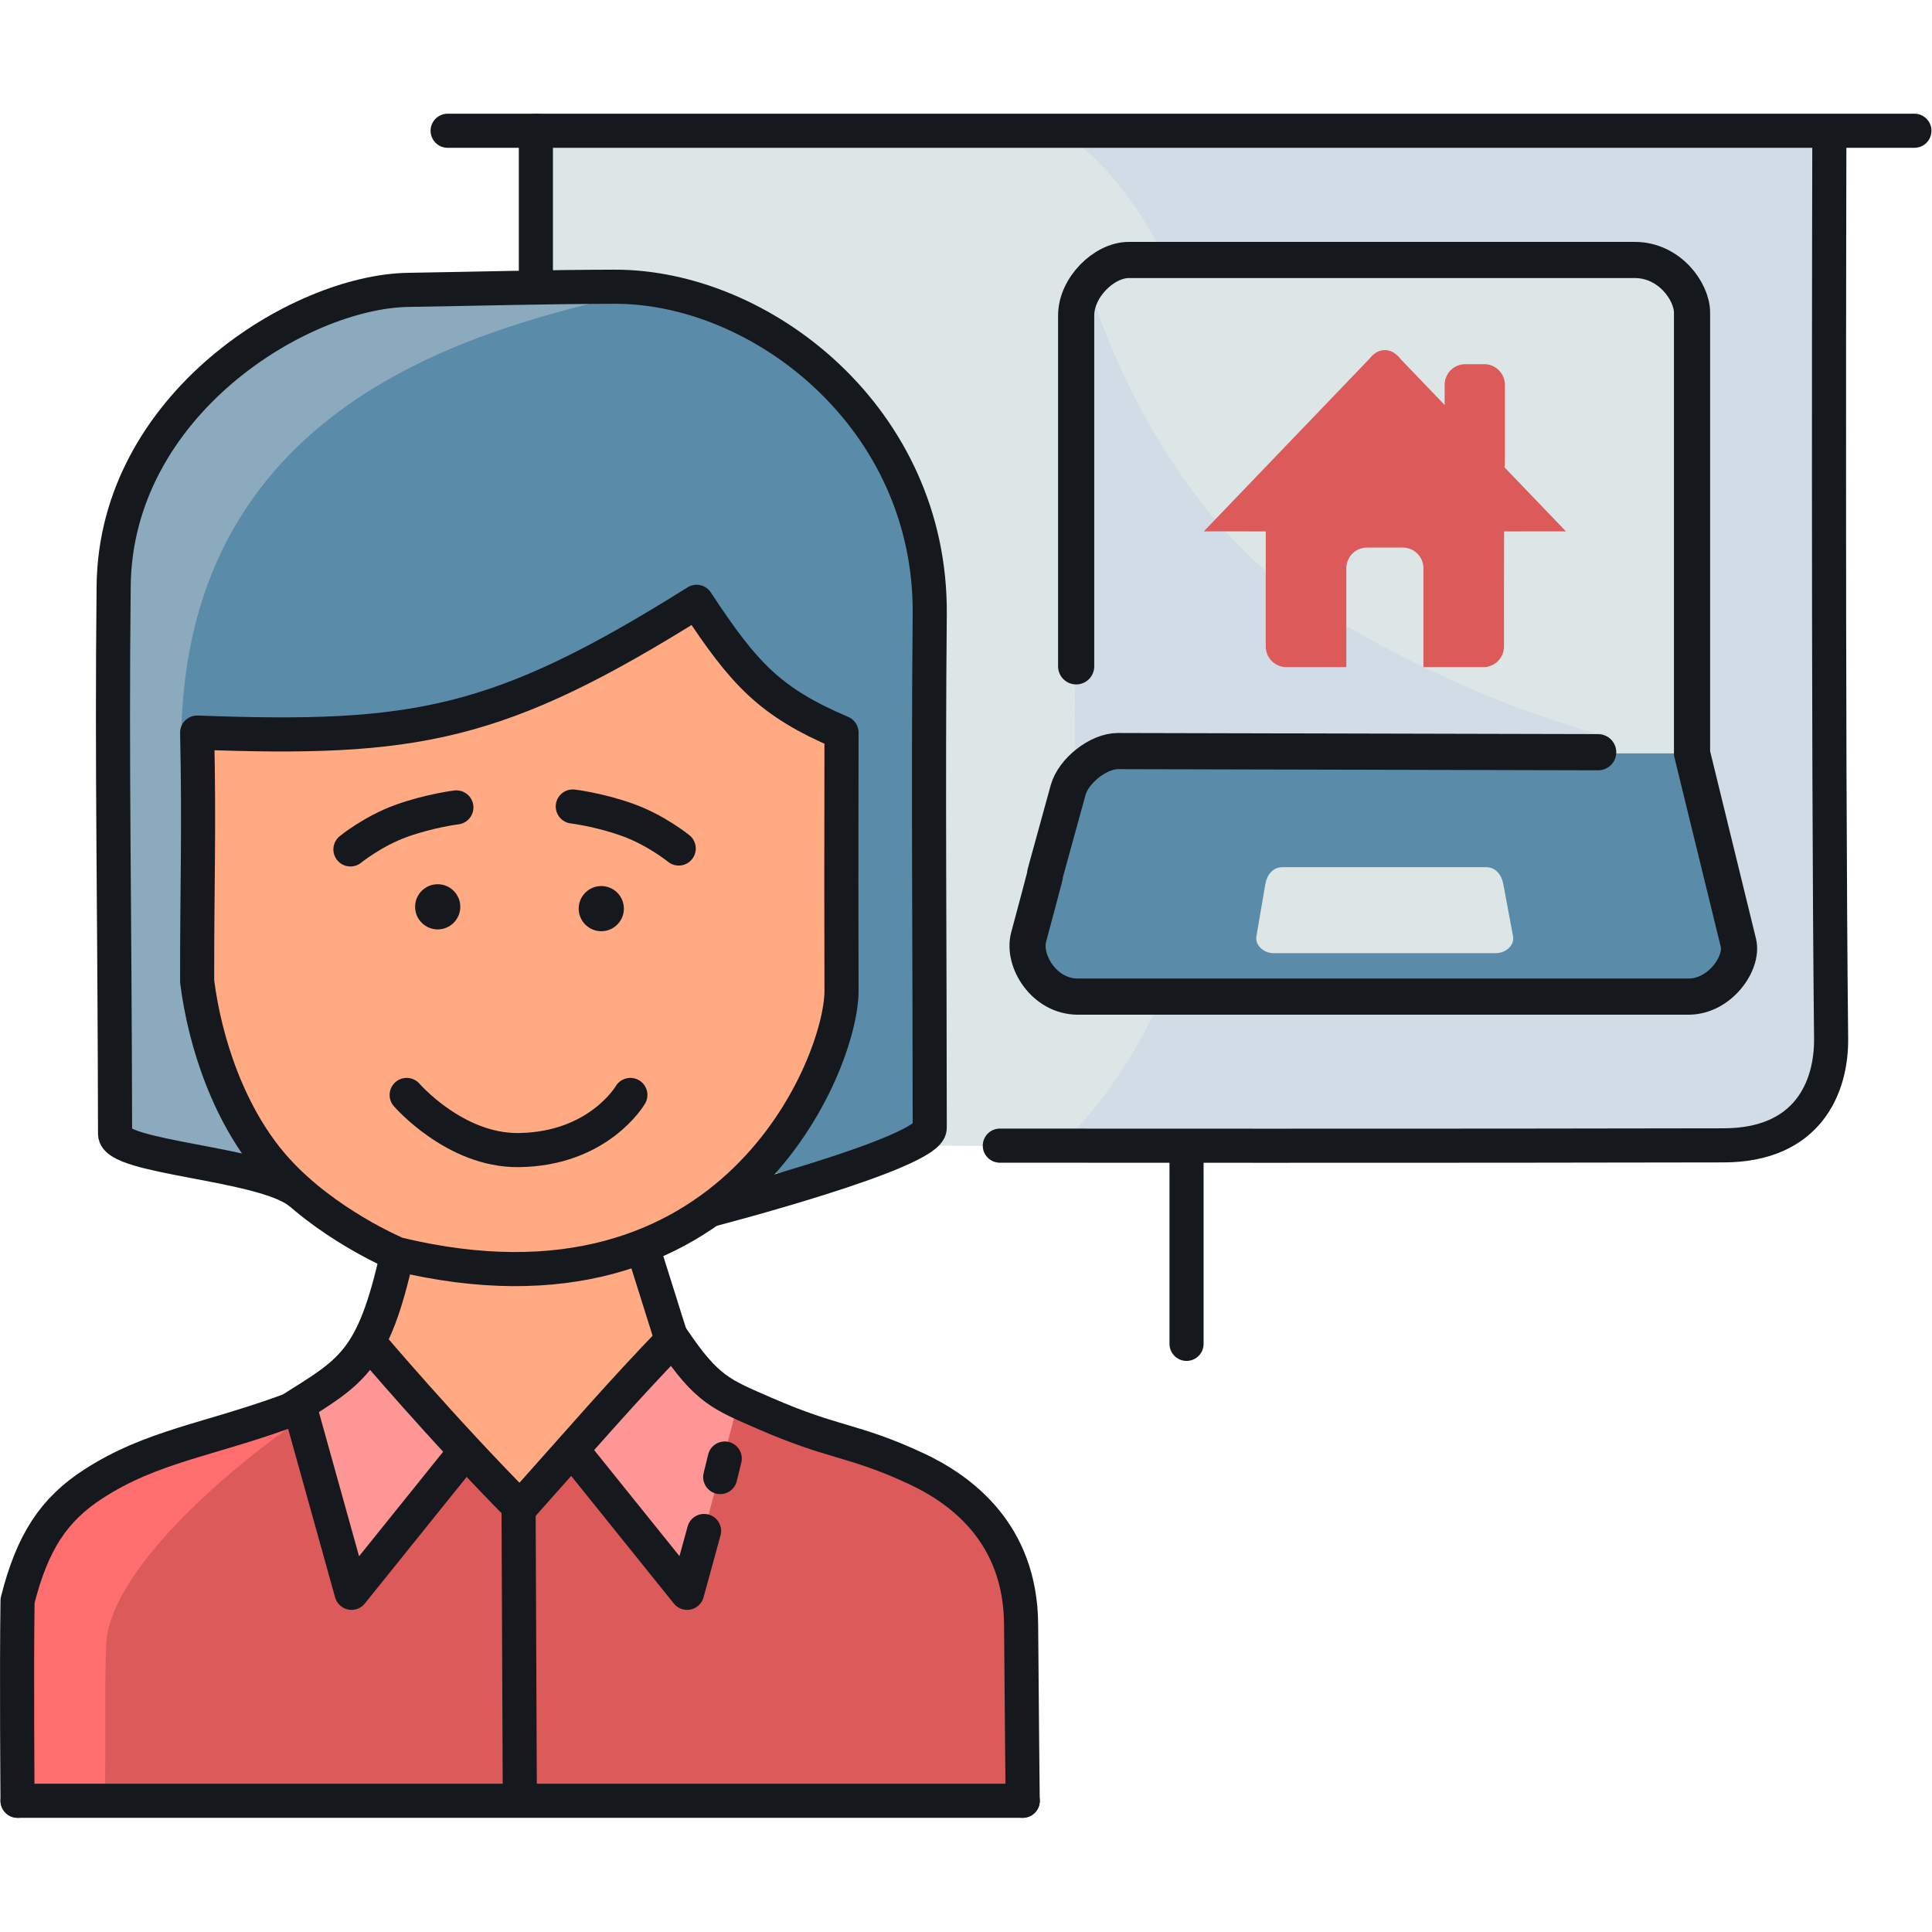
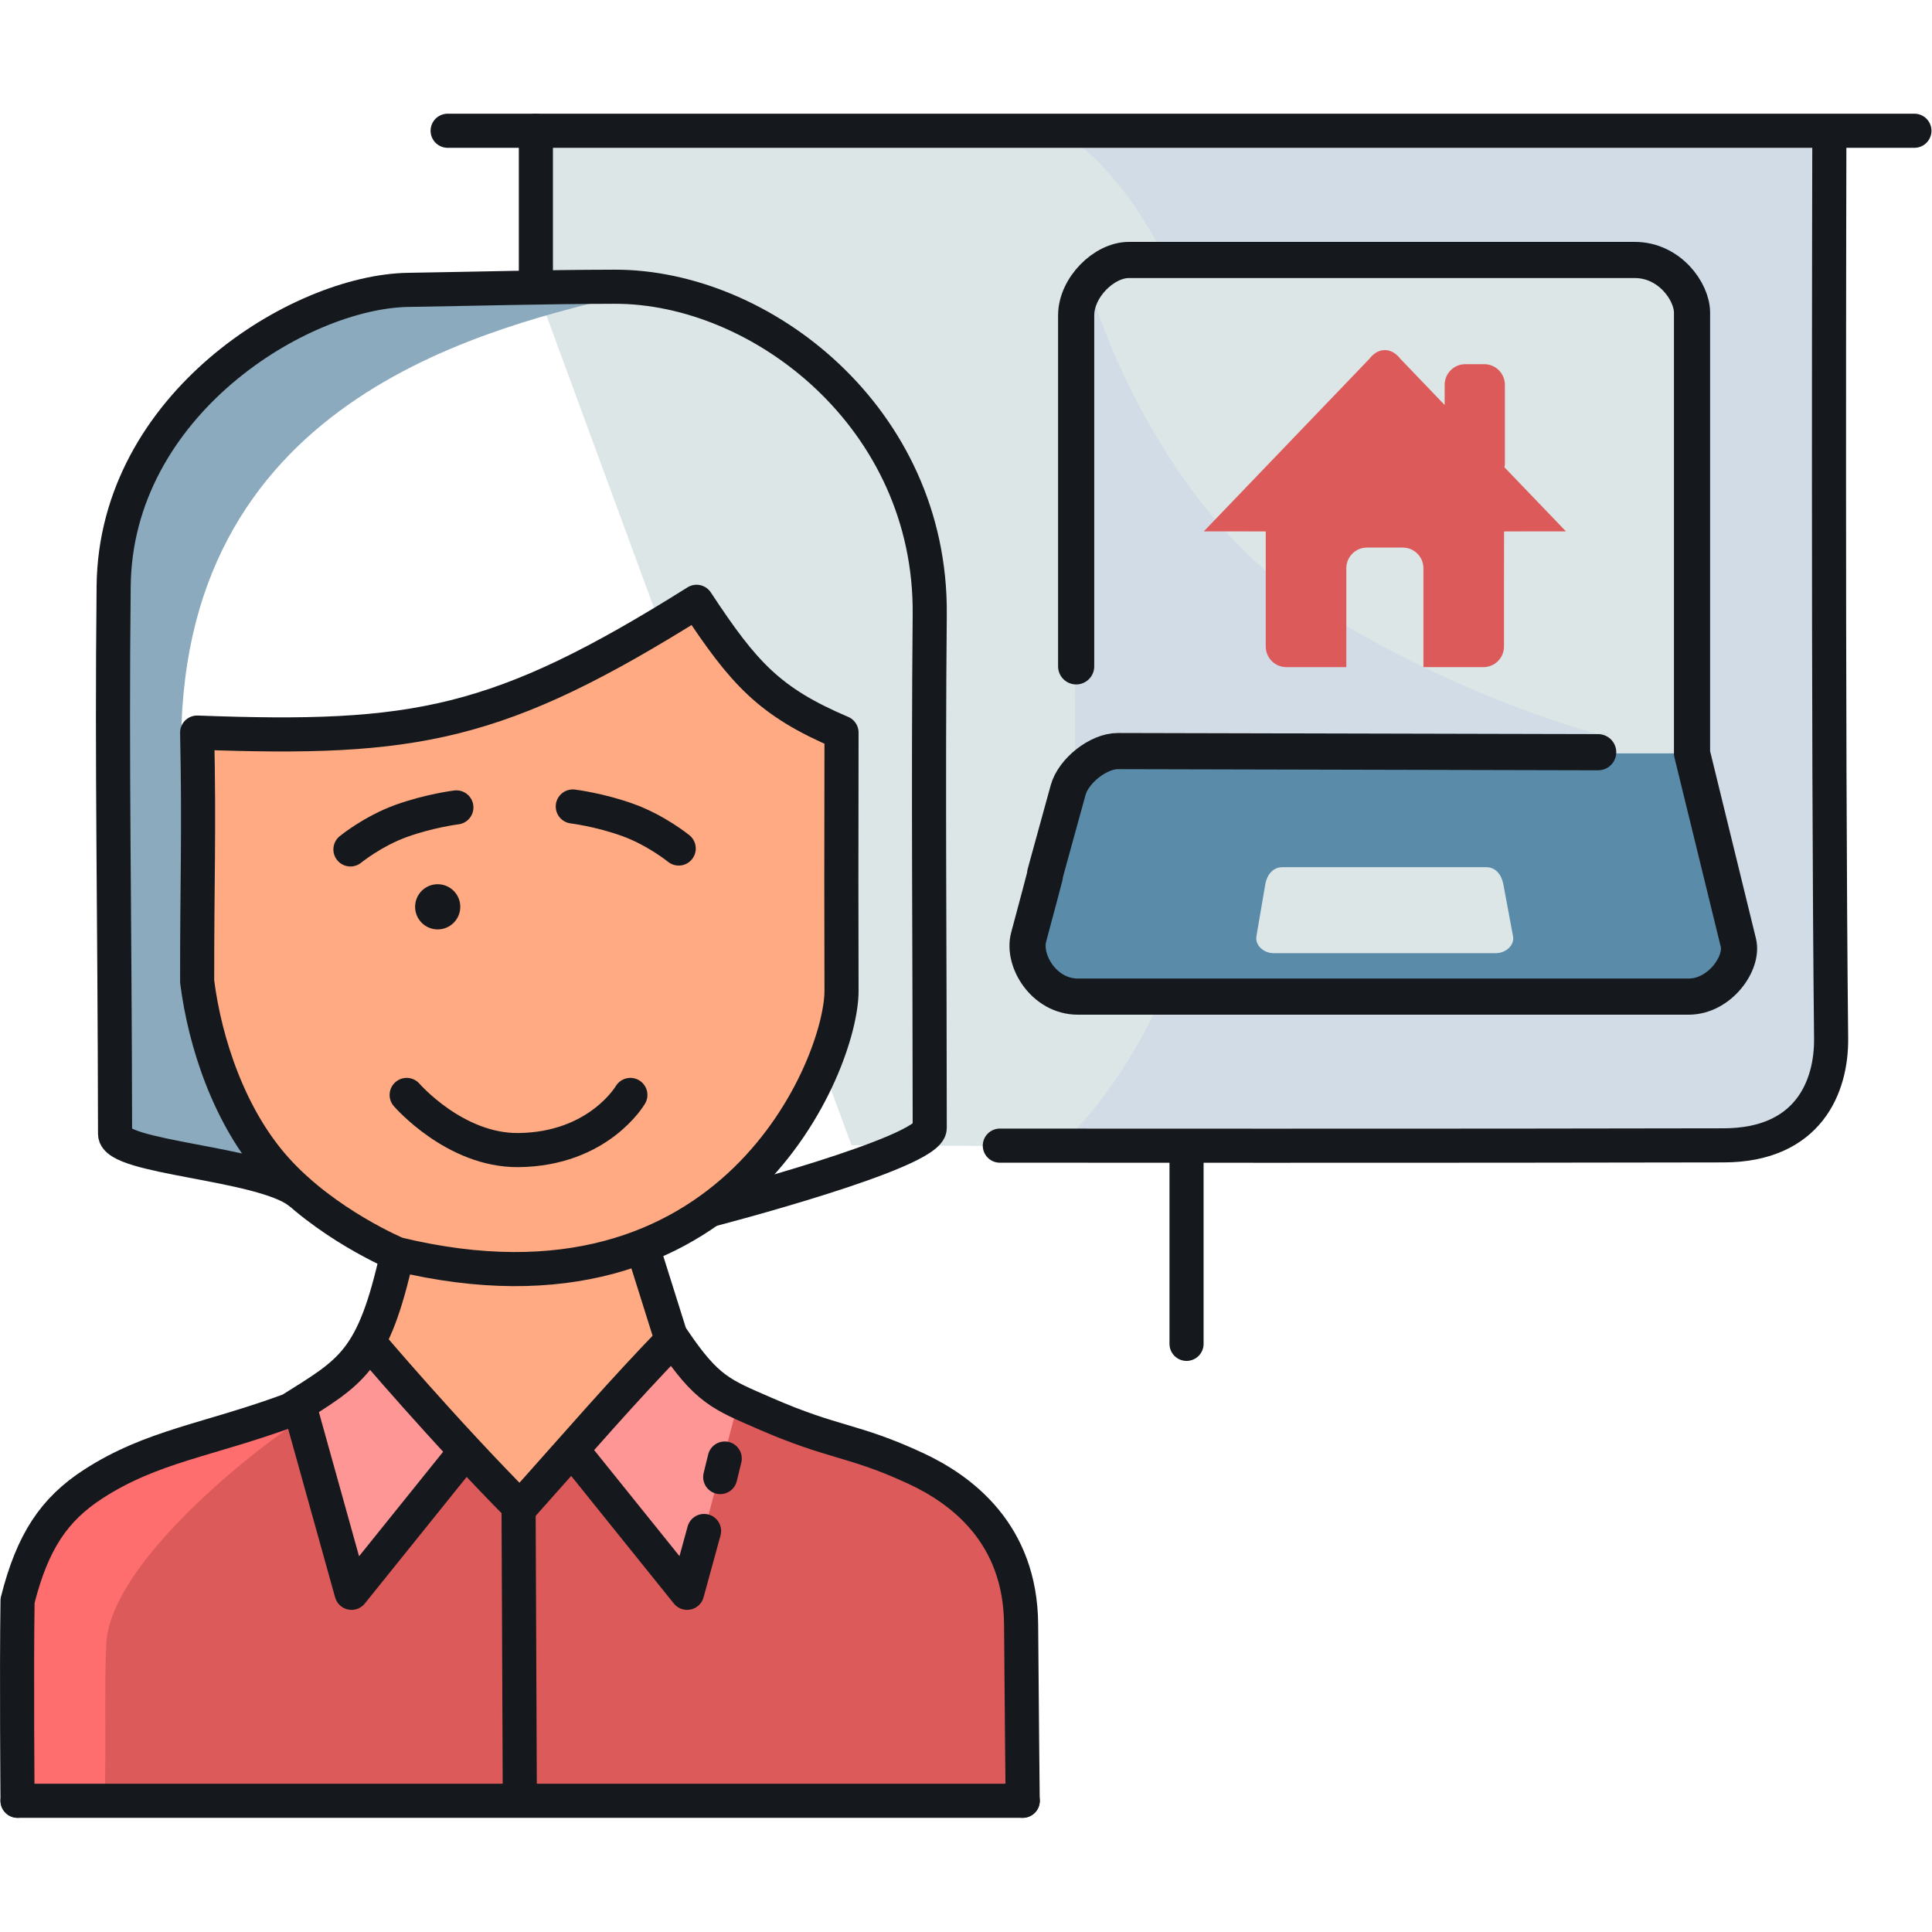
<svg xmlns="http://www.w3.org/2000/svg" xmlns:ns1="http://www.inkscape.org/namespaces/inkscape" xmlns:ns2="http://sodipodi.sourceforge.net/DTD/sodipodi-0.dtd" width="512" height="512" viewBox="0 0 135.467 135.467" version="1.1" id="svg5" ns1:version="1.2.2 (732a01da63, 2022-12-09)" ns2:docname="OldSchool_Privat.svg" xml:space="preserve">
  <defs id="defs2" />
  <g ns1:label="def draw" ns1:groupmode="layer" id="layer1" style="display:inline">
    <g id="g2743">
      <g id="g88828" transform="matrix(1.355,0,0,1.355,2.9142532e-4,7.973)">
        <path style="display:inline;fill:#dce6e6;fill-opacity:1;fill-rule:evenodd;stroke:none;stroke-width:0.265px;stroke-linecap:butt;stroke-linejoin:miter;stroke-opacity:1" d="M 27.73,8.953 V 0.882 l 66.933,0.571 0.199,48.089 -3.704,4.101 -47.096,-0.265 z" id="path48520" />
        <path style="fill:#dc5a5a;fill-opacity:1;fill-rule:evenodd;stroke:none;stroke-width:0.265px;stroke-linecap:butt;stroke-linejoin:miter;stroke-opacity:1" d="m 0.908,87.529 h 52.014 l -0.176,-12.677 -3.789,-4.29 -12.516,-5.086 -1.618,-1.834 -7.99,8.316 -7.745,-8.153 -4.076,3.506 -10.693,3.791 -3.411,6.074 v 0 z" id="path25066" ns2:nodetypes="ccccccccccccc" />
-         <path style="fill:#5a8caa;fill-opacity:1;fill-rule:evenodd;stroke:none;stroke-width:0.265px;stroke-linecap:butt;stroke-linejoin:miter;stroke-opacity:1" d="m 47.831,53.246 -20.373,4.233 -18.206,-2.87 -3.688,-1.892 0.86,-32.411 6.284,-7.871 5.027,-2.514 16.338,-0.926 9.26,4.564 4.829,10.716 v 26.061 z" id="path35062" ns2:nodetypes="cccccccccccc" />
-         <path style="fill:#d2dce6;fill-opacity:1;fill-rule:evenodd;stroke:none;stroke-width:0.265px;stroke-linecap:butt;stroke-linejoin:miter;stroke-opacity:1" d="m 54.715,53.466 c 0,0 9.273,-7.202 9.167,-27.673 -0.105,-20.471 -9.167,-24.976 -9.167,-24.976 l 39.948,0.636 0.109,48.007 -3.18,3.742 -2.245,0.374 z" id="path49769" ns2:nodetypes="czcccccc" />
+         <path style="fill:#d2dce6;fill-opacity:1;fill-rule:evenodd;stroke:none;stroke-width:0.265px;stroke-linecap:butt;stroke-linejoin:miter;stroke-opacity:1" d="m 54.715,53.466 c 0,0 9.273,-7.202 9.167,-27.673 -0.105,-20.471 -9.167,-24.976 -9.167,-24.976 l 39.948,0.636 0.109,48.007 -3.18,3.742 -2.245,0.374 " id="path49769" ns2:nodetypes="czcccccc" />
        <path style="fill:#ff6e6e;fill-opacity:1;fill-rule:evenodd;stroke:none;stroke-width:0.265px;stroke-linecap:butt;stroke-linejoin:miter;stroke-opacity:1" d="m 0.908,87.3 c 1.678,0.012 4.517,-0.313 4.517,-0.313 0.066,-2.787 -0.029,-5.59 0.074,-7.804 0.237,-5.079 11.324,-12.992 12.959,-13.185 10.992,-6.214 -6.987,2.398 -14.19,5.165 l -3.36,5.783 z" id="path31154" ns2:nodetypes="ccscccc" />
        <path style="fill:#ffaa82;fill-opacity:1;fill-rule:evenodd;stroke:none;stroke-width:0.265px;stroke-linecap:butt;stroke-linejoin:miter;stroke-opacity:1" d="m 26.833,71.728 7.99,-8.316 -1.543,-4.676 7.673,-5.755 2.249,-5.093 0.463,-8.467 -0.119,-7.396 -5.901,-4.576 -1.6,-2.191 -11.1,5.564 -10.649,1.455 -4.094,-0.253 V 44.906 l 0.709,4.288 4.101,5.821 5.544,3.995 -1.467,4.795 z" id="path40447" ns2:nodetypes="cccccccccccccccccc" />
        <path style="fill:#ff9696;fill-opacity:1;fill-rule:evenodd;stroke:none;stroke-width:0.265px;stroke-linecap:butt;stroke-linejoin:miter;stroke-opacity:1" d="m 36.697,72.38 1.561,-5.922 -3.436,-3.046 -4.973,6.033 5.707,7.093 z" id="path27129" ns2:nodetypes="cccccc" />
        <path style="fill:#ff9696;fill-opacity:1;fill-rule:evenodd;stroke:none;stroke-width:0.265px;stroke-linecap:butt;stroke-linejoin:miter;stroke-opacity:1" d="m 18.191,76.538 5.707,-7.093 -4.81,-5.641 -3.597,3.045 z" id="path29958" ns2:nodetypes="ccccc" />
        <path style="fill:#8caabe;fill-opacity:1;fill-rule:evenodd;stroke:none;stroke-width:0.265px;stroke-linecap:butt;stroke-linejoin:miter;stroke-opacity:1" d="M 17.023,56.512 9.252,54.609 5.961,53.974 5.829,21.893 10.327,14.022 17.206,9.854 27.73,8.953 c 1.539,-0.016 6.313,-0.009 4.822,0.372 -6.801,1.7 -23.049,5.087 -23.174,23.09 -0.023,3.334 0.125,9.375 0.951,13.687 1.114,5.813 6.694,10.41 6.694,10.41 z" id="path43175" ns2:nodetypes="ccccccccssc" />
        <path style="fill:none;fill-rule:evenodd;stroke:#15191d;stroke-width:1.765;stroke-linecap:round;stroke-linejoin:round;stroke-miterlimit:4;stroke-dasharray:none;stroke-opacity:1" d="m 0.908,87.3 c 0,0 -0.057,-6.548 0,-10.354 0.77,-3.057 1.895,-4.725 3.913,-6.033 3.051,-1.976 5.935,-2.263 10.191,-3.832 3.157,-1.986 4.305,-2.479 5.544,-8.071 17.402,4.216 22.998,-9.902 22.99,-13.615 -0.009,-4.348 -0.015,-6.386 0,-13.37 -3.734,-1.589 -5.057,-3.058 -7.5,-6.767 -10.227,6.419 -14.545,7.191 -25.844,6.767 0.111,5.131 -0.007,7.819 0,12.881 0.4,3.161 1.673,7.049 4.097,9.733 2.555,2.83 6.257,4.371 6.257,4.371" id="path10037" ns2:nodetypes="ccsccsccccsc" />
        <path style="fill:none;fill-rule:evenodd;stroke:#15191d;stroke-width:1.765;stroke-linecap:round;stroke-linejoin:round;stroke-miterlimit:4;stroke-dasharray:none;stroke-opacity:1" d="M 15.441,55.776 C 13.43,54.279 5.956,54.037 5.954,52.794 5.933,40.521 5.779,34.111 5.881,24.443 5.979,15.054 15.499,9.206 21.126,9.116 24.603,9.061 28.256,8.96 31.806,8.953 c 7.601,-0.015 16.399,6.799 16.305,16.957 -0.083,9.022 -2.3e-4,17.313 0,26.577 3e-5,1.289 -11.243,4.207 -11.243,4.207" id="path13130" ns2:nodetypes="cssssssc" />
        <path style="fill:none;fill-rule:evenodd;stroke:#15191d;stroke-width:1.765;stroke-linecap:round;stroke-linejoin:round;stroke-miterlimit:4;stroke-dasharray:none;stroke-opacity:1" d="m 52.921,87.3 c 0,0 -0.053,-5.05 -0.082,-9.131 -0.033,-4.692 -3.07,-6.962 -5.462,-8.071 -3.261,-1.512 -4.171,-1.255 -7.826,-2.853 -2.219,-0.97 -2.963,-1.208 -4.729,-3.832 -2.72,2.82 -4.531,4.939 -7.908,8.723 -3.991,-4.021 -7.826,-8.56 -7.826,-8.56" id="path18382" ns2:nodetypes="csssccc" />
        <path style="fill:none;fill-rule:evenodd;stroke:#15191d;stroke-width:1.765;stroke-linecap:round;stroke-linejoin:round;stroke-miterlimit:4;stroke-dasharray:none;stroke-opacity:1" d="m 15.491,66.85 2.7,9.689 5.707,-7.093" id="path20494" ns2:nodetypes="ccc" />
        <path style="fill:none;fill-rule:evenodd;stroke:#15191d;stroke-width:1.765;stroke-linecap:round;stroke-linejoin:round;stroke-miterlimit:4;stroke-dasharray:none;stroke-opacity:1" d="m 36.433,73.34 -0.877,3.199 -5.707,-7.093" id="path20957" ns2:nodetypes="ccc" />
        <path style="fill:none;fill-rule:evenodd;stroke:#15191d;stroke-width:1.765;stroke-linecap:round;stroke-linejoin:round;stroke-miterlimit:4;stroke-dasharray:none;stroke-opacity:1" d="m 26.899,87.147 -0.066,-15.419" id="path21063" ns2:nodetypes="cc" />
        <path style="fill:none;fill-rule:evenodd;stroke:#15191d;stroke-width:1.765;stroke-linecap:round;stroke-linejoin:round;stroke-miterlimit:4;stroke-dasharray:none;stroke-opacity:1" d="M 61.4,63.657 V 53.548" id="path21590" />
        <path style="fill:none;fill-rule:evenodd;stroke:#15191d;stroke-width:1.765;stroke-linecap:round;stroke-linejoin:round;stroke-miterlimit:4;stroke-dasharray:none;stroke-opacity:1" d="m 51.738,53.4 c 0,0 25.03,0.017 37.462,-0.015 4.373,-0.011 5.582,-3.025 5.555,-5.539 -0.17,-15.463 -0.092,-46.393 -0.092,-46.393" id="path21920" ns2:nodetypes="cssc" />
        <path style="fill:none;fill-rule:evenodd;stroke:#15191d;stroke-width:1.765;stroke-linecap:round;stroke-linejoin:round;stroke-miterlimit:4;stroke-dasharray:none;stroke-opacity:1" d="M 23.164,0.882 H 99.065" id="path22719" />
        <path style="fill:none;fill-rule:evenodd;stroke:#15191d;stroke-width:1.765;stroke-linecap:round;stroke-linejoin:round;stroke-miterlimit:4;stroke-dasharray:none;stroke-opacity:1" d="M 27.73,8.953 V 0.882" id="path22853" />
        <path style="fill:none;fill-rule:evenodd;stroke:#15191d;stroke-width:1.765;stroke-linecap:round;stroke-linejoin:round;stroke-miterlimit:4;stroke-dasharray:none;stroke-opacity:1" d="m 21.044,50.776 c 0,0 2.496,2.889 5.788,2.853 4.157,-0.045 5.788,-2.853 5.788,-2.853" id="path23821" ns2:nodetypes="csc" />
        <circle style="fill:#15191d;fill-opacity:1;stroke:none;stroke-width:2.152;stroke-linecap:round;stroke-linejoin:round;stroke-miterlimit:4;stroke-dasharray:none;stroke-opacity:1;paint-order:fill markers stroke" id="path51553" cx="22.649" cy="41.041" r="1.169" />
-         <circle style="fill:#15191d;fill-opacity:1;stroke:none;stroke-width:2.152;stroke-linecap:round;stroke-linejoin:round;stroke-miterlimit:4;stroke-dasharray:none;stroke-opacity:1;paint-order:fill markers stroke" id="circle51635" cx="31.115" cy="41.135" r="1.169" />
        <path style="fill:none;fill-rule:evenodd;stroke:#15191d;stroke-width:1.765;stroke-linecap:round;stroke-linejoin:round;stroke-miterlimit:4;stroke-dasharray:none;stroke-opacity:1" d="M 0.908,87.3 H 52.925" id="path55740" />
        <path style="fill:none;fill-rule:evenodd;stroke:#15191d;stroke-width:1.765;stroke-linecap:round;stroke-linejoin:round;stroke-miterlimit:4;stroke-dasharray:none;stroke-opacity:1" d="m 37.269,70.55 0.234,-0.959" id="path58466" ns2:nodetypes="cc" />
        <path style="fill:none;fill-rule:evenodd;stroke:#15191d;stroke-width:1.765;stroke-linecap:round;stroke-linejoin:round;stroke-miterlimit:4;stroke-dasharray:none;stroke-opacity:1" d="m 18.134,38.071 c 0,0 1.162,-0.947 2.63,-1.476 1.469,-0.529 2.852,-0.698 2.852,-0.698" id="path61159" ns2:nodetypes="czc" />
        <path style="fill:none;fill-rule:evenodd;stroke:#15191d;stroke-width:1.765;stroke-linecap:round;stroke-linejoin:round;stroke-miterlimit:4;stroke-dasharray:none;stroke-opacity:1" d="m 35.122,38.024 c 0,0 -1.162,-0.947 -2.63,-1.476 C 31.024,36.018 29.64,35.849 29.64,35.849" id="path62141" ns2:nodetypes="czc" />
        <path style="fill:none;fill-rule:evenodd;stroke:#15191d;stroke-width:1.765;stroke-linecap:round;stroke-linejoin:round;stroke-miterlimit:4;stroke-dasharray:none;stroke-opacity:1" d="m 34.822,63.642 -1.543,-4.906" id="path64048" />
        <path style="fill:#dce6e6;fill-opacity:1;fill-rule:evenodd;stroke:none;stroke-width:0.118px;stroke-linecap:butt;stroke-linejoin:miter;stroke-opacity:1" d="M 87.803,34.167 87.557,33.1 V 9.747 L 86.621,8.348 84.787,7.611 H 57.728 l -1.801,1.592 -0.293,2.136 v 23.624 z" id="path77678" ns2:nodetypes="cccccccccc" />
        <path style="fill:#d2dce6;fill-opacity:1;fill-rule:evenodd;stroke:none;stroke-width:0.265px;stroke-linecap:butt;stroke-linejoin:miter;stroke-opacity:1" d="m 83.114,32.211 c 0,0 -7.117,-1.691 -15.148,-6.727 C 59.934,20.447 56.676,9.857 56.676,9.857 l -1.075,3.049 0.034,22.056 28.649,1.052 z" id="path86007" ns2:nodetypes="czccccc" />
        <path style="fill:#5a8caa;fill-opacity:1;fill-rule:evenodd;stroke:none;stroke-width:0.118px;stroke-linecap:butt;stroke-linejoin:miter;stroke-opacity:1" d="M 87.557,33.1 H 57.435 l -2.011,1.444 -2.388,8.671 1.257,2.094 2.178,0.419 h 31.499 l 1.55,-1.298 0.545,-1.089 z" id="path76528" />
        <path id="rect76686" style="fill:#dce6e6;fill-opacity:1;stroke-width:0.737;stroke-linecap:round;stroke-linejoin:round;paint-order:fill markers stroke" d="m 66.357,38.991 h 10.555 c 0.487,0 0.79,0.397 0.88,0.875 l 0.503,2.698 c 0.089,0.479 -0.392,0.875 -0.88,0.875 H 65.896 c -0.487,0 -0.962,-0.396 -0.88,-0.875 l 0.461,-2.698 c 0.082,-0.48 0.392,-0.875 0.88,-0.875 z" ns2:nodetypes="sssssssss" />
        <path style="fill:none;fill-rule:evenodd;stroke:#15191d;stroke-width:1.871;stroke-linecap:round;stroke-linejoin:round;stroke-miterlimit:4;stroke-dasharray:none;stroke-opacity:1" d="M 55.688,28.598 V 10.442 c 0,-1.455 1.446,-2.873 2.725,-2.873 h 26.183 c 1.797,0 2.962,1.638 2.962,2.725 v 22.806 l 2.399,9.804 c 0.256,1.047 -0.962,2.784 -2.577,2.784 -31.603,0 0,0 -31.603,0 -1.751,0 -2.876,-1.857 -2.547,-3.08 2.044,-7.612 -0.414,1.31 2.044,-7.612 0.271,-0.985 1.555,-2.016 2.577,-2.014 l 24.85,0.059" id="path71427" ns2:nodetypes="csssscssssssc" />
      </g>
      <path id="rect481" style="fill:#dc5a5a;fill-opacity:1;stroke-width:0.477;stroke-linecap:round;stroke-linejoin:round;paint-order:markers fill stroke" d="m 97.104,24.548 c -0.671,-0.002 -1.074,0.599 -1.074,0.599 l -5.275,5.497 -6.349,6.616 4.346,7.15e-4 c -0.003,2.585 -0.001,5.358 -0.001,8.068 0,0.803 0.647,1.45 1.45,1.45 h 4.2 v -6.934 c 0,-0.803 0.647,-1.45 1.45,-1.45 h 2.506 c 0.803,0 1.45,0.647 1.45,1.45 v 6.934 h 4.2 c 0.803,0 1.45,-0.647 1.45,-1.45 -0.007,-2.592 0.004,-5.682 0.006,-8.068 l 4.34,-7.15e-4 -4.313,-4.494 c 0.02,-0.096 0.03,-0.195 0.03,-0.297 v -5.484 c 0,-0.803 -0.647,-1.45 -1.45,-1.45 h -1.324 c -0.803,0 -1.45,0.647 -1.45,1.45 v 1.412 L 98.183,25.153 c 0,0 -0.412,-0.603 -1.079,-0.606 z" />
    </g>
  </g>
  <style type="text/css" id="style1245"> .st0{fill-rule:evenodd;clip-rule:evenodd;fill:#F0845D;} .st1{fill-rule:evenodd;clip-rule:evenodd;fill:#D1DDE4;} .st2{fill-rule:evenodd;clip-rule:evenodd;fill:#F18A9D;} .st3{fill-rule:evenodd;clip-rule:evenodd;fill:#4BA0C3;} .st4{fill-rule:evenodd;clip-rule:evenodd;fill:#DAE1E5;} .st5{fill-rule:evenodd;clip-rule:evenodd;fill:#ED6967;} .st6{fill-rule:evenodd;clip-rule:evenodd;fill:#EDEDED;} .st7{fill-rule:evenodd;clip-rule:evenodd;fill:#F4A69F;} .st8{fill-rule:evenodd;clip-rule:evenodd;fill:#DA488B;} .st9{fill-rule:evenodd;clip-rule:evenodd;fill:#F7BDC6;} .st10{fill-rule:evenodd;clip-rule:evenodd;fill:#F4A198;} .st11{fill-rule:evenodd;clip-rule:evenodd;fill:#C14259;} .st12{fill-rule:evenodd;clip-rule:evenodd;fill:#395EA1;} .st13{fill-rule:evenodd;clip-rule:evenodd;fill:#A2C5DD;} .st14{fill-rule:evenodd;clip-rule:evenodd;fill:#8DAAC1;} .st15{fill-rule:evenodd;clip-rule:evenodd;} </style>
  <style type="text/css" id="style1245-6"> .st0{fill-rule:evenodd;clip-rule:evenodd;fill:#F0845D;} .st1{fill-rule:evenodd;clip-rule:evenodd;fill:#D1DDE4;} .st2{fill-rule:evenodd;clip-rule:evenodd;fill:#F18A9D;} .st3{fill-rule:evenodd;clip-rule:evenodd;fill:#4BA0C3;} .st4{fill-rule:evenodd;clip-rule:evenodd;fill:#DAE1E5;} .st5{fill-rule:evenodd;clip-rule:evenodd;fill:#ED6967;} .st6{fill-rule:evenodd;clip-rule:evenodd;fill:#EDEDED;} .st7{fill-rule:evenodd;clip-rule:evenodd;fill:#F4A69F;} .st8{fill-rule:evenodd;clip-rule:evenodd;fill:#DA488B;} .st9{fill-rule:evenodd;clip-rule:evenodd;fill:#F7BDC6;} .st10{fill-rule:evenodd;clip-rule:evenodd;fill:#F4A198;} .st11{fill-rule:evenodd;clip-rule:evenodd;fill:#C14259;} .st12{fill-rule:evenodd;clip-rule:evenodd;fill:#395EA1;} .st13{fill-rule:evenodd;clip-rule:evenodd;fill:#A2C5DD;} .st14{fill-rule:evenodd;clip-rule:evenodd;fill:#8DAAC1;} .st15{fill-rule:evenodd;clip-rule:evenodd;} </style>
</svg>